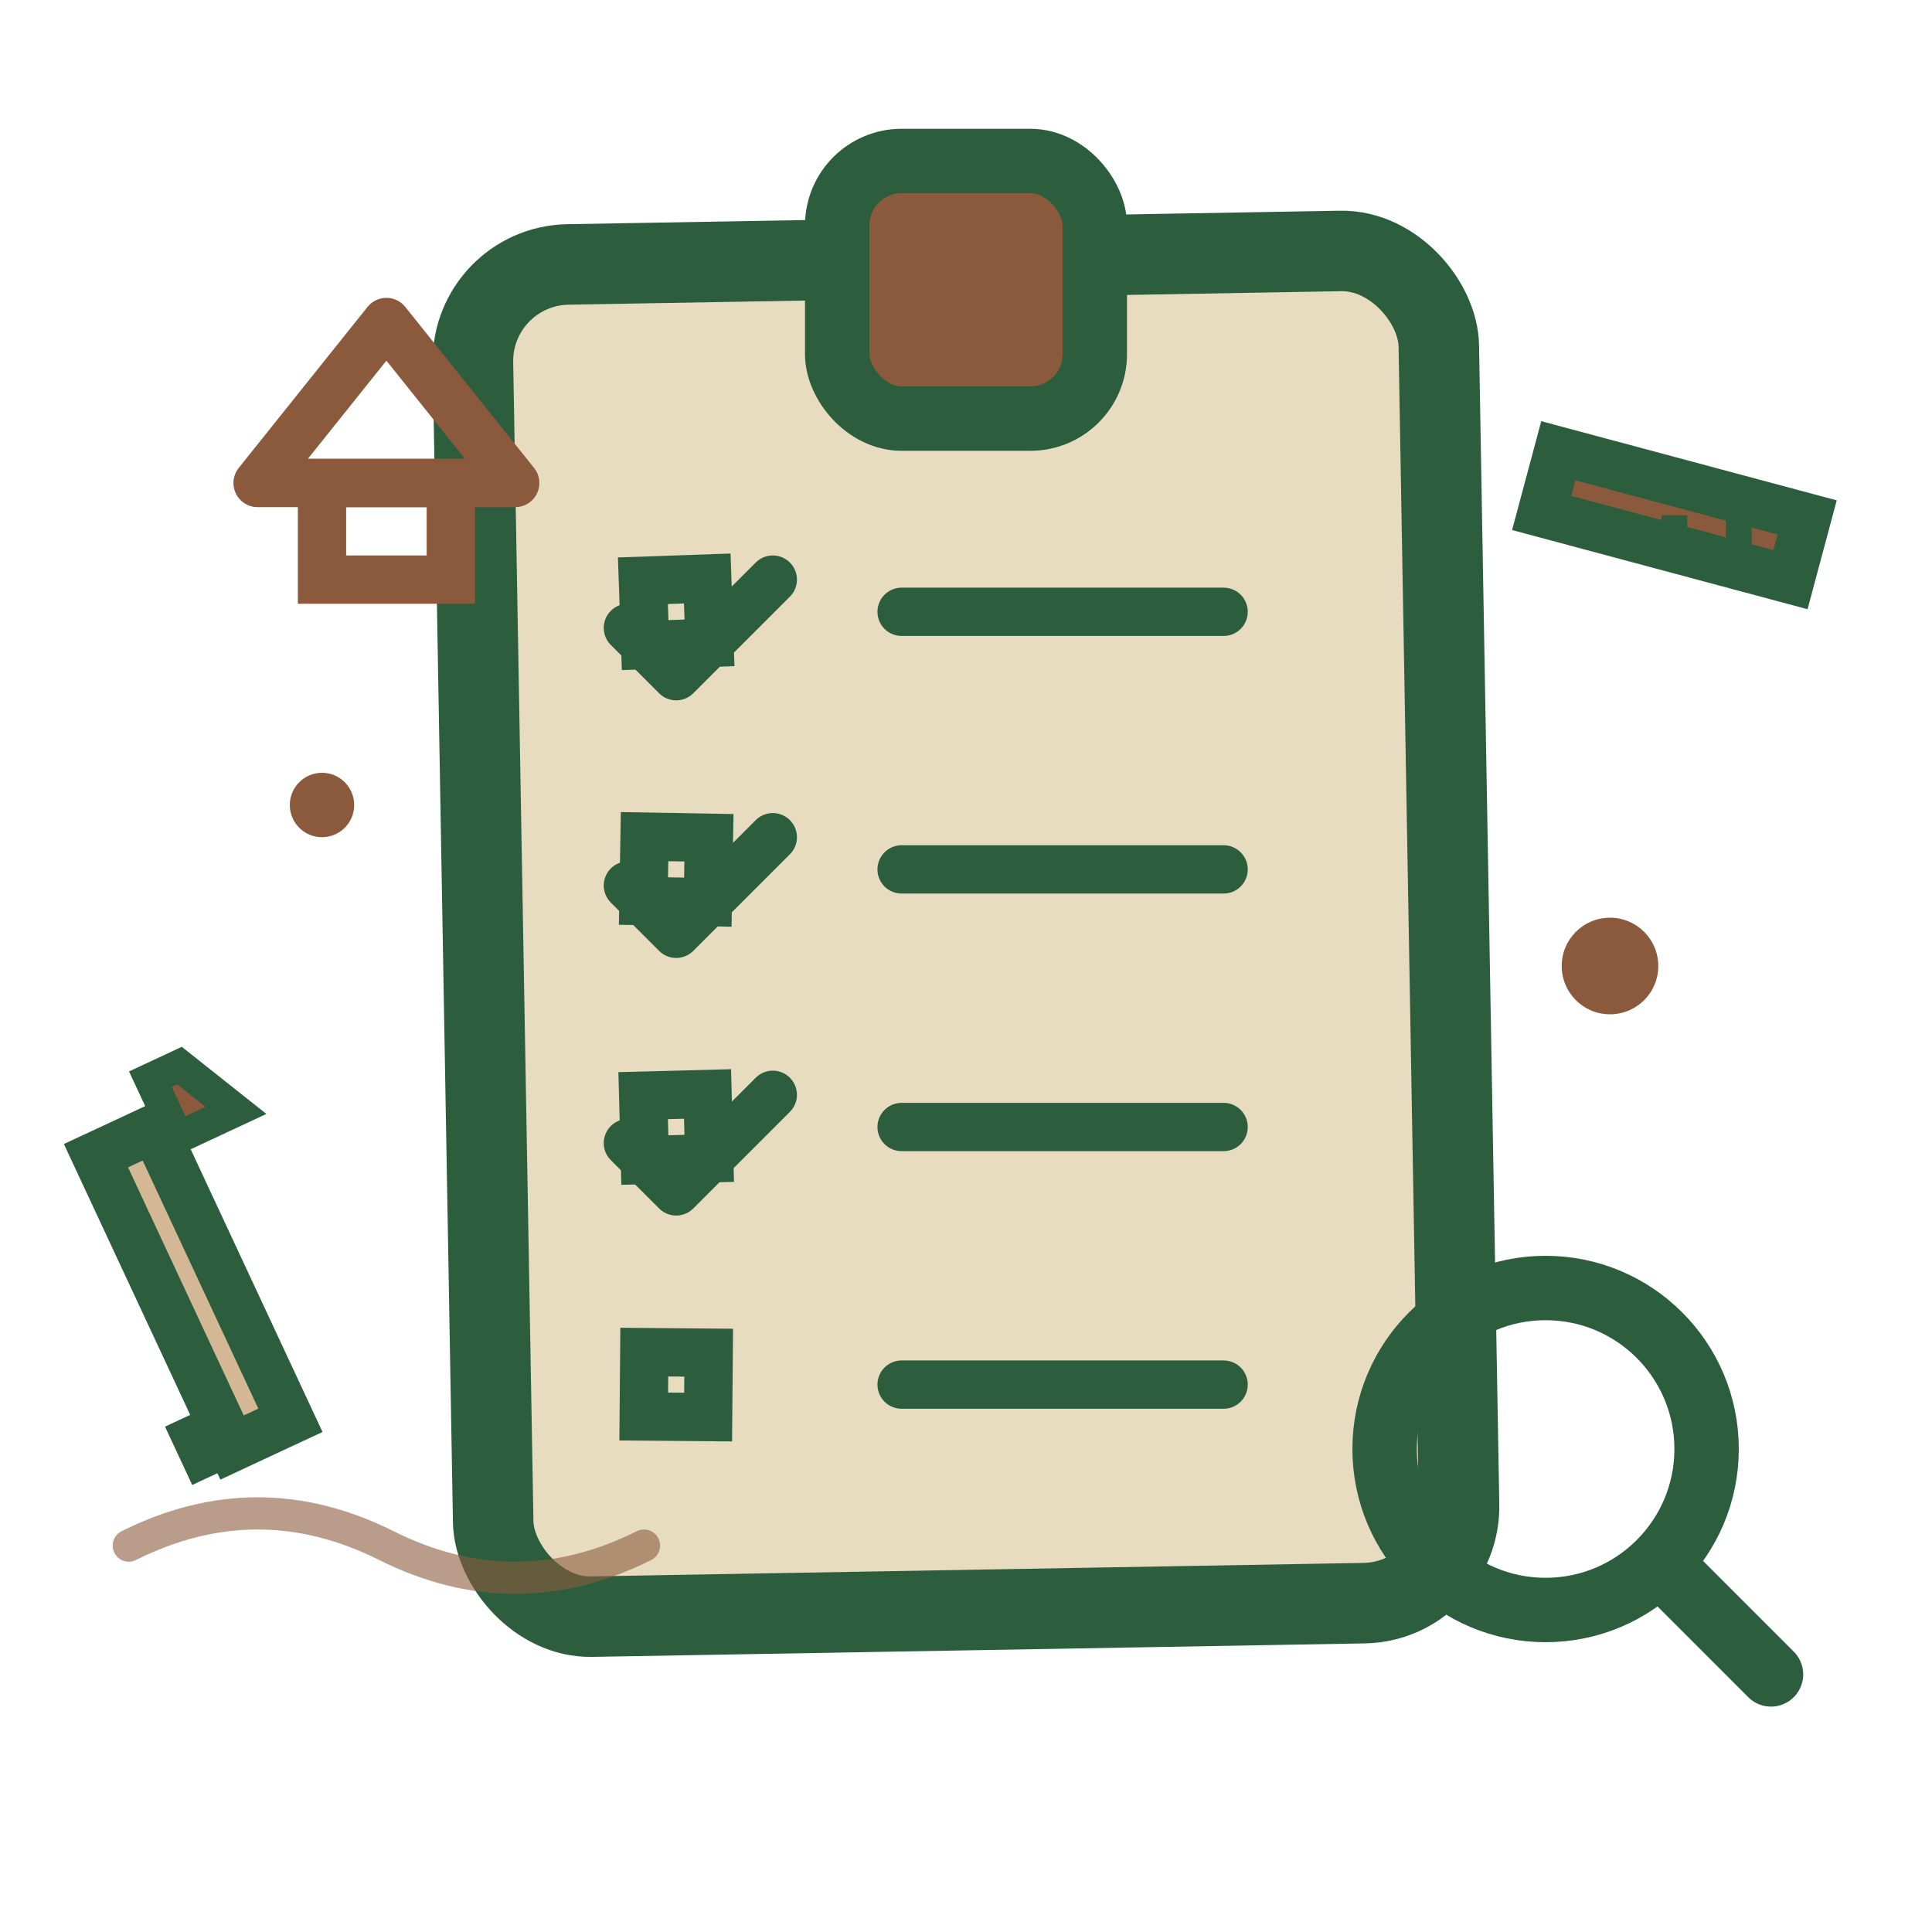
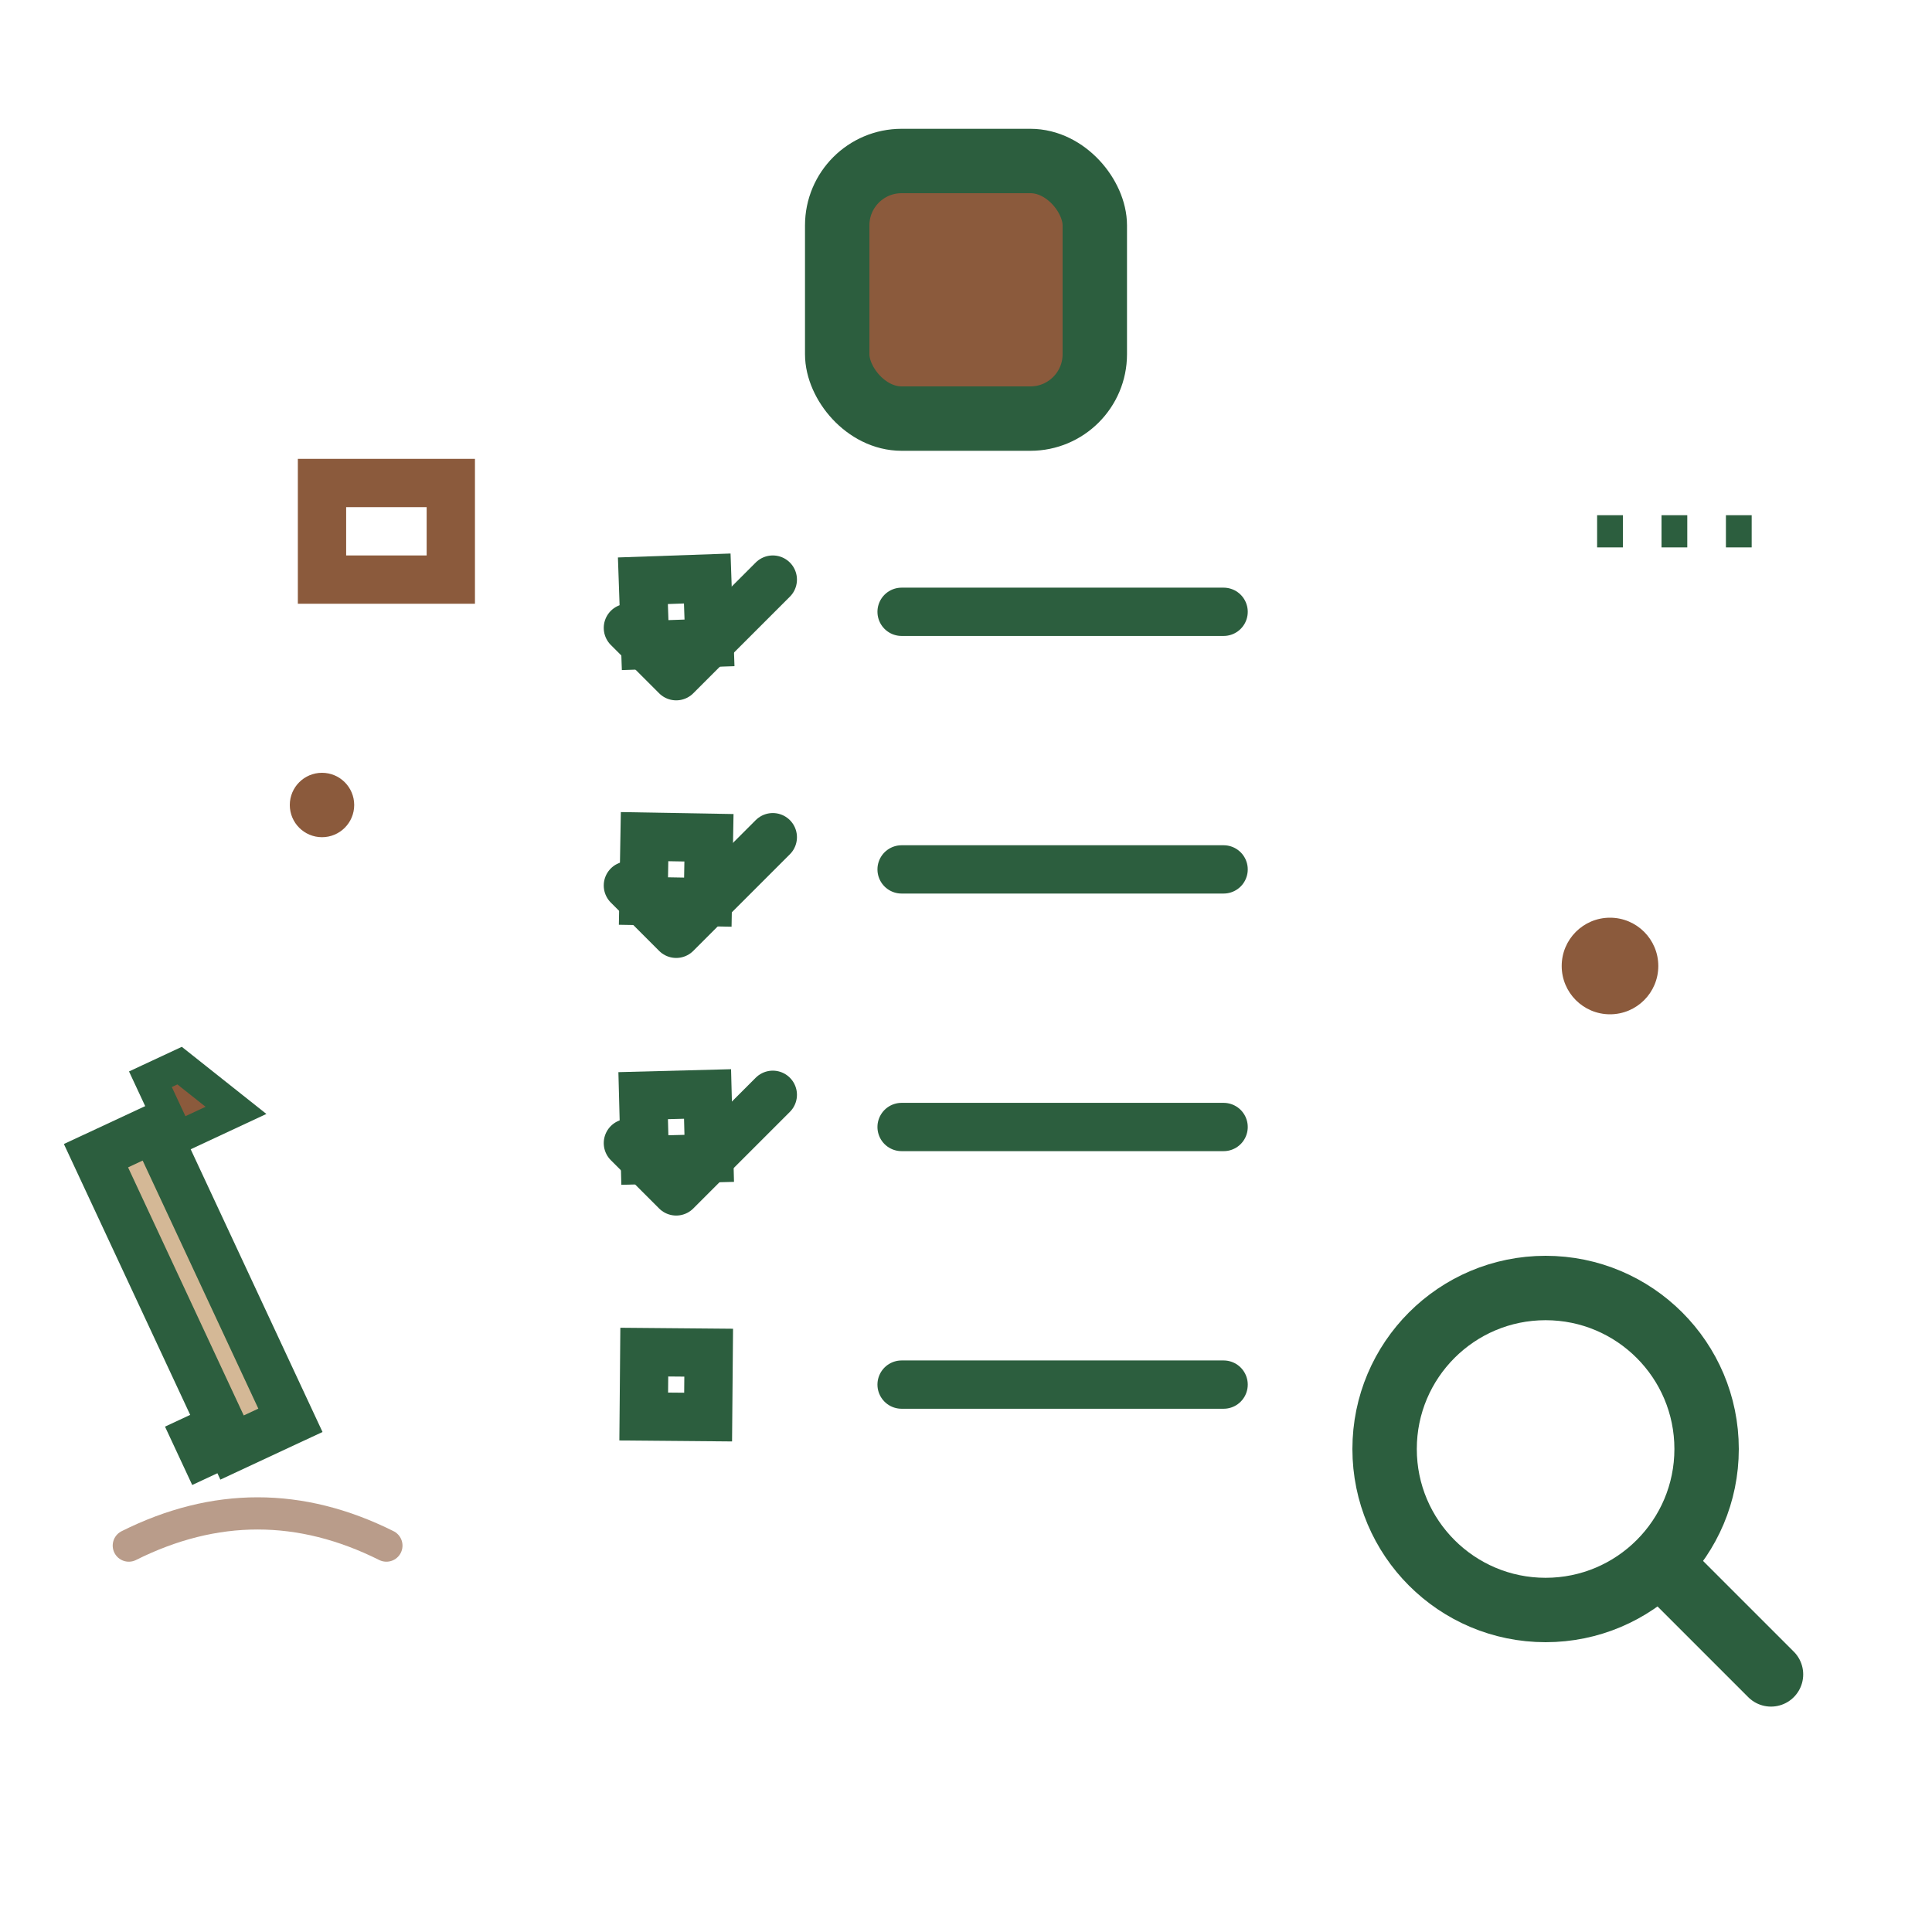
<svg xmlns="http://www.w3.org/2000/svg" width="60" height="60" viewBox="0 0 60 60" fill="none">
-   <rect x="15" y="8" width="30" height="42" fill="#e8dcc0" stroke="#2c5e3e" stroke-width="2.5" rx="3" transform="rotate(-1 30 29)" />
  <rect x="26" y="5" width="8" height="8" fill="#8b5a3c" stroke="#2c5e3e" stroke-width="2" rx="2" />
  <rect x="20" y="18" width="2" height="2" fill="none" stroke="#2c5e3e" stroke-width="1.5" transform="rotate(-2 21 19)" />
  <path d="M19.5 19.5 L21 21 L24 18" stroke="#2c5e3e" stroke-width="1.5" stroke-linecap="round" stroke-linejoin="round" />
  <line x1="28" y1="19" x2="38" y2="19" stroke="#2c5e3e" stroke-width="1.5" stroke-linecap="round" />
  <rect x="20" y="26" width="2" height="2" fill="none" stroke="#2c5e3e" stroke-width="1.5" transform="rotate(1 21 27)" />
  <path d="M19.5 27.5 L21 29 L24 26" stroke="#2c5e3e" stroke-width="1.5" stroke-linecap="round" stroke-linejoin="round" />
  <line x1="28" y1="27" x2="38" y2="27" stroke="#2c5e3e" stroke-width="1.5" stroke-linecap="round" />
  <rect x="20" y="34" width="2" height="2" fill="none" stroke="#2c5e3e" stroke-width="1.5" transform="rotate(-1.5 21 35)" />
  <path d="M19.5 35.5 L21 37 L24 34" stroke="#2c5e3e" stroke-width="1.5" stroke-linecap="round" stroke-linejoin="round" />
  <line x1="28" y1="35" x2="38" y2="35" stroke="#2c5e3e" stroke-width="1.5" stroke-linecap="round" />
  <rect x="20" y="42" width="2" height="2" fill="none" stroke="#2c5e3e" stroke-width="1.5" transform="rotate(0.5 21 43)" />
  <line x1="28" y1="43" x2="38" y2="43" stroke="#2c5e3e" stroke-width="1.5" stroke-linecap="round" />
-   <rect x="48" y="15" width="8" height="2" fill="#8b5a3c" stroke="#2c5e3e" stroke-width="1.5" transform="rotate(15 52 16)" />
  <line x1="50" y1="16" x2="50" y2="17" stroke="#2c5e3e" stroke-width="0.8" />
  <line x1="52" y1="16" x2="52" y2="17" stroke="#2c5e3e" stroke-width="0.8" />
  <line x1="54" y1="16" x2="54" y2="17" stroke="#2c5e3e" stroke-width="0.8" />
  <rect x="5" y="35" width="2" height="10" fill="#d4b896" stroke="#2c5e3e" stroke-width="1.5" transform="rotate(-25 6 40)" />
  <polygon points="5,33 6,33 7,35 5,35" fill="#8b5a3c" stroke="#2c5e3e" stroke-width="1" transform="rotate(-25 6 34)" />
  <rect x="5.5" y="44" width="1" height="2" fill="#2c5e3e" transform="rotate(-25 6 45)" />
  <circle cx="48" cy="45" r="5" fill="none" stroke="#2c5e3e" stroke-width="2" />
  <line x1="52" y1="49" x2="55" y2="52" stroke="#2c5e3e" stroke-width="2" stroke-linecap="round" />
-   <path d="M8 15 L12 10 L16 15 Z" fill="none" stroke="#8b5a3c" stroke-width="1.5" stroke-linejoin="round" />
  <rect x="10" y="15" width="4" height="3" fill="none" stroke="#8b5a3c" stroke-width="1.5" />
  <circle cx="10" cy="25" r="1" fill="#8b5a3c" />
  <circle cx="50" cy="30" r="1.5" fill="#8b5a3c" />
-   <path d="M4 48 Q8 46 12 48 Q16 50 20 48" stroke="#8b5a3c" stroke-width="1" fill="none" stroke-linecap="round" opacity="0.6" />
+   <path d="M4 48 Q8 46 12 48 " stroke="#8b5a3c" stroke-width="1" fill="none" stroke-linecap="round" opacity="0.6" />
</svg>